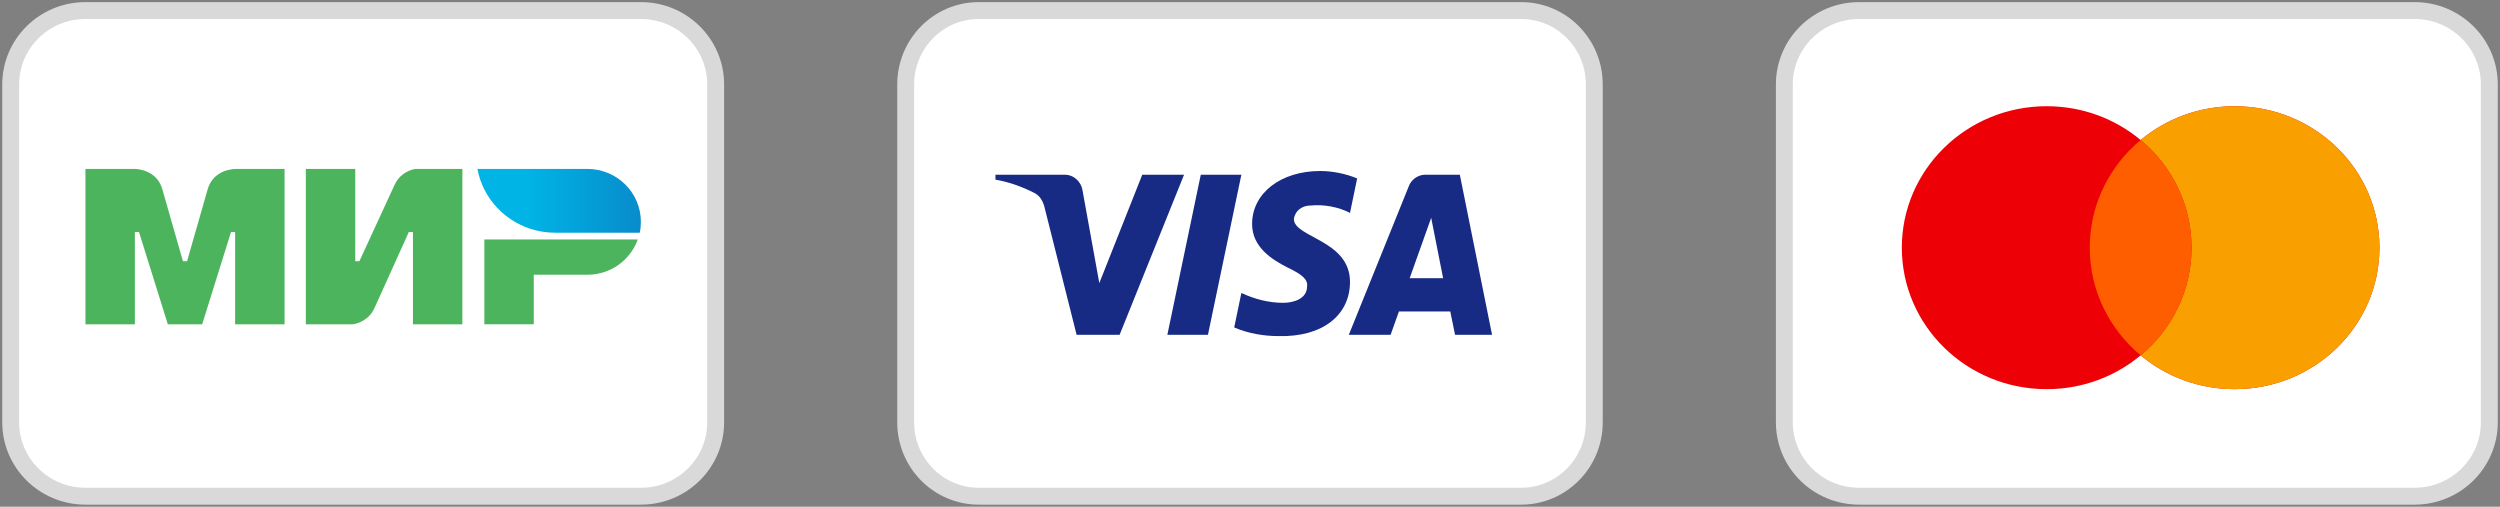
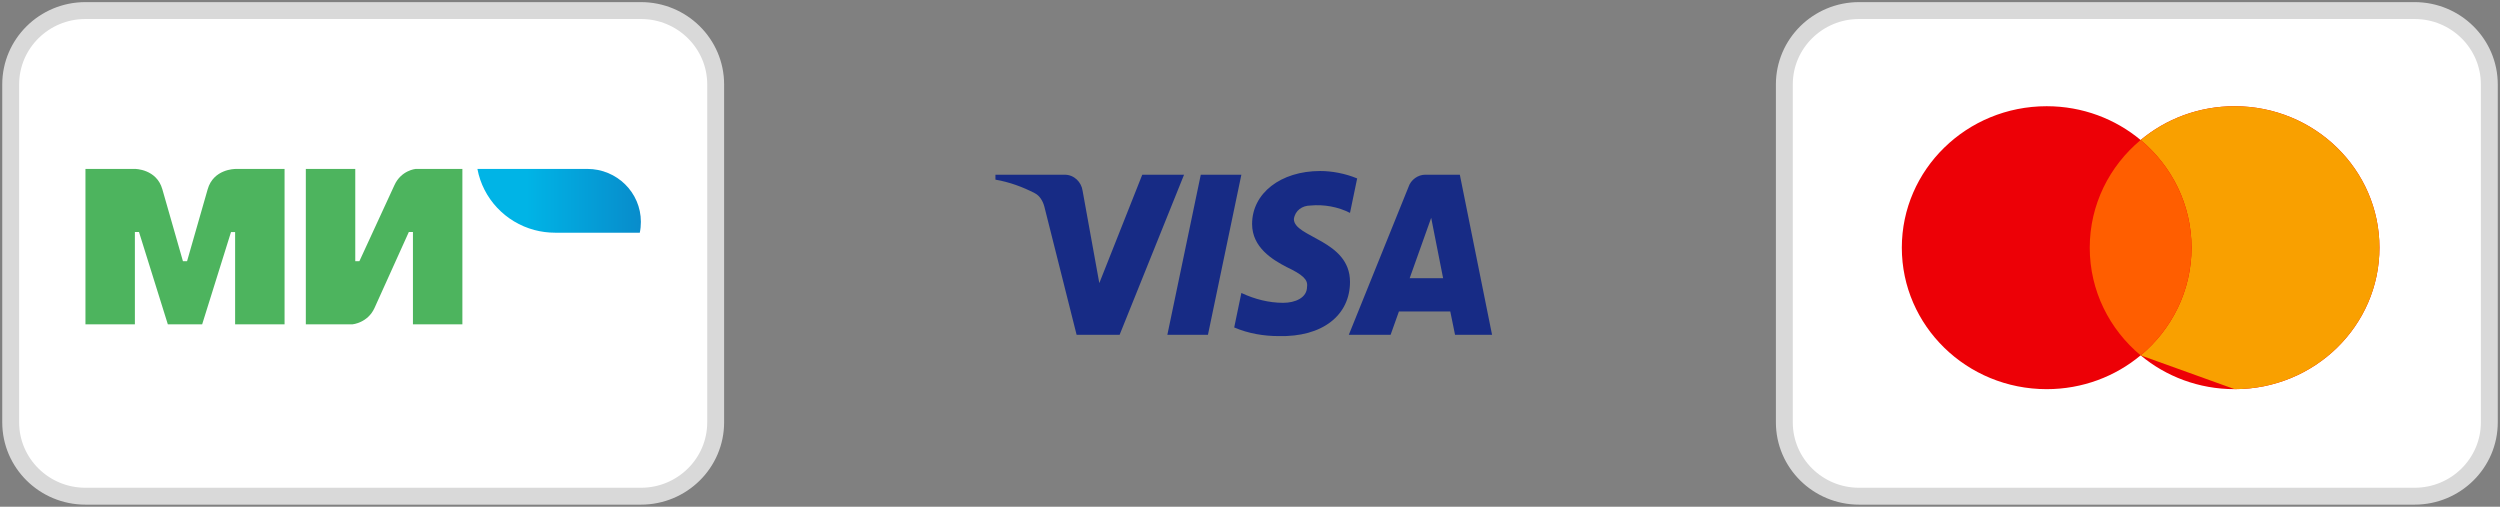
<svg xmlns="http://www.w3.org/2000/svg" width="148" height="30" viewBox="0 0 148 30" fill="none">
  <rect x="0" y="0" width="148" height="30" fill="#808080" stroke="none" />
  <g clip-path="url(#clip0_126_54)">
    <path d="M37.942 0.625H5.059C2.615 0.625 0.633 2.584 0.633 5V25C0.633 27.416 2.615 29.375 5.059 29.375H37.942C40.386 29.375 42.368 27.416 42.368 25V5C42.368 2.584 40.386 0.625 37.942 0.625Z" fill="white" stroke="#D9D9D9" />
    <path fill-rule="evenodd" clip-rule="evenodd" d="M13.919 10V10.004C13.915 10.004 12.635 10 12.293 11.209C11.981 12.318 11.098 15.379 11.074 15.463H10.83C10.83 15.463 9.928 12.334 9.611 11.205C9.269 9.996 7.985 10 7.985 10H5.059V19.2H7.985V13.736H8.107H8.229L9.936 19.2H11.968L13.675 13.74H13.919V19.2H16.846V10H13.919Z" fill="#4DB45E" />
    <path fill-rule="evenodd" clip-rule="evenodd" d="M24.609 10C24.609 10 23.751 10.076 23.349 10.964L21.276 15.463H21.032V10H18.105V19.2H20.869C20.869 19.2 21.768 19.119 22.17 18.235L24.202 13.736H24.446V19.2H27.373V10H24.609Z" fill="#4DB45E" />
-     <path fill-rule="evenodd" clip-rule="evenodd" d="M28.673 14.176V19.198H31.599V16.265H34.77C36.152 16.265 37.322 15.393 37.757 14.176H28.673Z" fill="#4DB45E" />
    <path fill-rule="evenodd" clip-rule="evenodd" d="M34.77 10H28.263C28.588 11.752 29.917 13.158 31.636 13.616C32.026 13.72 32.437 13.776 32.86 13.776H37.875C37.92 13.567 37.94 13.354 37.94 13.133C37.94 11.402 36.522 10 34.77 10Z" fill="url(#paint0_linear_126_54)" />
  </g>
  <g clip-path="url(#clip1_126_54)">
-     <path d="M90.058 0.625H57.941C55.553 0.625 53.617 2.584 53.617 5V25C53.617 27.416 55.553 29.375 57.941 29.375H90.058C92.446 29.375 94.382 27.416 94.382 25V5C94.382 2.584 92.446 0.625 90.058 0.625Z" fill="white" stroke="#D9D9D9" />
    <path fill-rule="evenodd" clip-rule="evenodd" d="M66.28 19.822H63.736L61.828 12.24C61.737 11.891 61.545 11.583 61.262 11.438C60.556 11.072 59.778 10.782 58.93 10.635V10.343H63.029C63.594 10.343 64.019 10.782 64.089 11.291L65.079 16.76L67.622 10.343H70.096L66.28 19.822ZM71.51 19.822H69.107L71.086 10.343H73.489L71.51 19.822ZM76.598 12.969C76.668 12.459 77.093 12.167 77.588 12.167C78.365 12.093 79.213 12.24 79.92 12.604L80.344 10.563C79.637 10.271 78.859 10.124 78.153 10.124C75.821 10.124 74.124 11.438 74.124 13.26C74.124 14.646 75.326 15.374 76.175 15.812C77.093 16.25 77.446 16.542 77.376 16.979C77.376 17.635 76.668 17.927 75.963 17.927C75.114 17.927 74.265 17.708 73.489 17.343L73.065 19.385C73.913 19.749 74.831 19.896 75.68 19.896C78.295 19.968 79.92 18.656 79.92 16.687C79.92 14.208 76.598 14.062 76.598 12.969ZM88.33 19.822L86.422 10.343H84.372C83.948 10.343 83.524 10.635 83.382 11.072L79.849 19.822H82.323L82.817 18.437H85.856L86.139 19.822H88.33ZM84.726 12.896L85.432 16.468H83.453L84.726 12.896Z" fill="#172B85" />
  </g>
  <g clip-path="url(#clip2_126_54)">
    <path d="M142.942 0.625H110.059C107.615 0.625 105.633 2.584 105.633 5V25C105.633 27.416 107.615 29.375 110.059 29.375H142.942C145.386 29.375 147.368 27.416 147.368 25V5C147.368 2.584 145.386 0.625 142.942 0.625Z" fill="white" stroke="#D9D9D9" />
    <path fill-rule="evenodd" clip-rule="evenodd" d="M126.726 21.037C125.229 22.285 123.286 23.038 121.163 23.038C116.427 23.038 112.588 19.288 112.588 14.663C112.588 10.037 116.427 6.288 121.163 6.288C123.286 6.288 125.229 7.041 126.726 8.289C128.223 7.041 130.166 6.288 132.289 6.288C137.025 6.288 140.864 10.037 140.864 14.663C140.864 19.288 137.025 23.038 132.289 23.038C130.166 23.038 128.223 22.285 126.726 21.037Z" fill="#ED0006" />
-     <path fill-rule="evenodd" clip-rule="evenodd" d="M126.727 21.037C128.57 19.501 129.74 17.215 129.74 14.663C129.74 12.11 128.57 9.825 126.727 8.289C128.224 7.041 130.166 6.288 132.289 6.288C137.025 6.288 140.865 10.037 140.865 14.663C140.865 19.288 137.025 23.038 132.289 23.038C130.166 23.038 128.224 22.285 126.727 21.037Z" fill="#F9A000" />
+     <path fill-rule="evenodd" clip-rule="evenodd" d="M126.727 21.037C128.57 19.501 129.74 17.215 129.74 14.663C129.74 12.11 128.57 9.825 126.727 8.289C128.224 7.041 130.166 6.288 132.289 6.288C137.025 6.288 140.865 10.037 140.865 14.663C140.865 19.288 137.025 23.038 132.289 23.038Z" fill="#F9A000" />
    <path fill-rule="evenodd" clip-rule="evenodd" d="M126.726 21.037C128.57 19.501 129.739 17.215 129.739 14.663C129.739 12.11 128.57 9.825 126.726 8.289C124.882 9.825 123.713 12.11 123.713 14.663C123.713 17.215 124.882 19.501 126.726 21.037Z" fill="#FF5E00" />
  </g>
  <defs>
    <linearGradient id="paint0_linear_126_54" x1="28.264" y1="11.888" x2="37.94" y2="11.888" gradientUnits="userSpaceOnUse">
      <stop offset="0.3" stop-color="#00B4E6" />
      <stop offset="1" stop-color="#088CCB" />
    </linearGradient>
    <clipPath id="clip0_126_54">
      <rect width="43" height="30" fill="white" />
    </clipPath>
    <clipPath id="clip1_126_54">
      <rect width="42" height="30" fill="white" transform="translate(53)" />
    </clipPath>
    <clipPath id="clip2_126_54">
      <rect width="43" height="30" fill="white" transform="translate(105)" />
    </clipPath>
  </defs>
</svg>